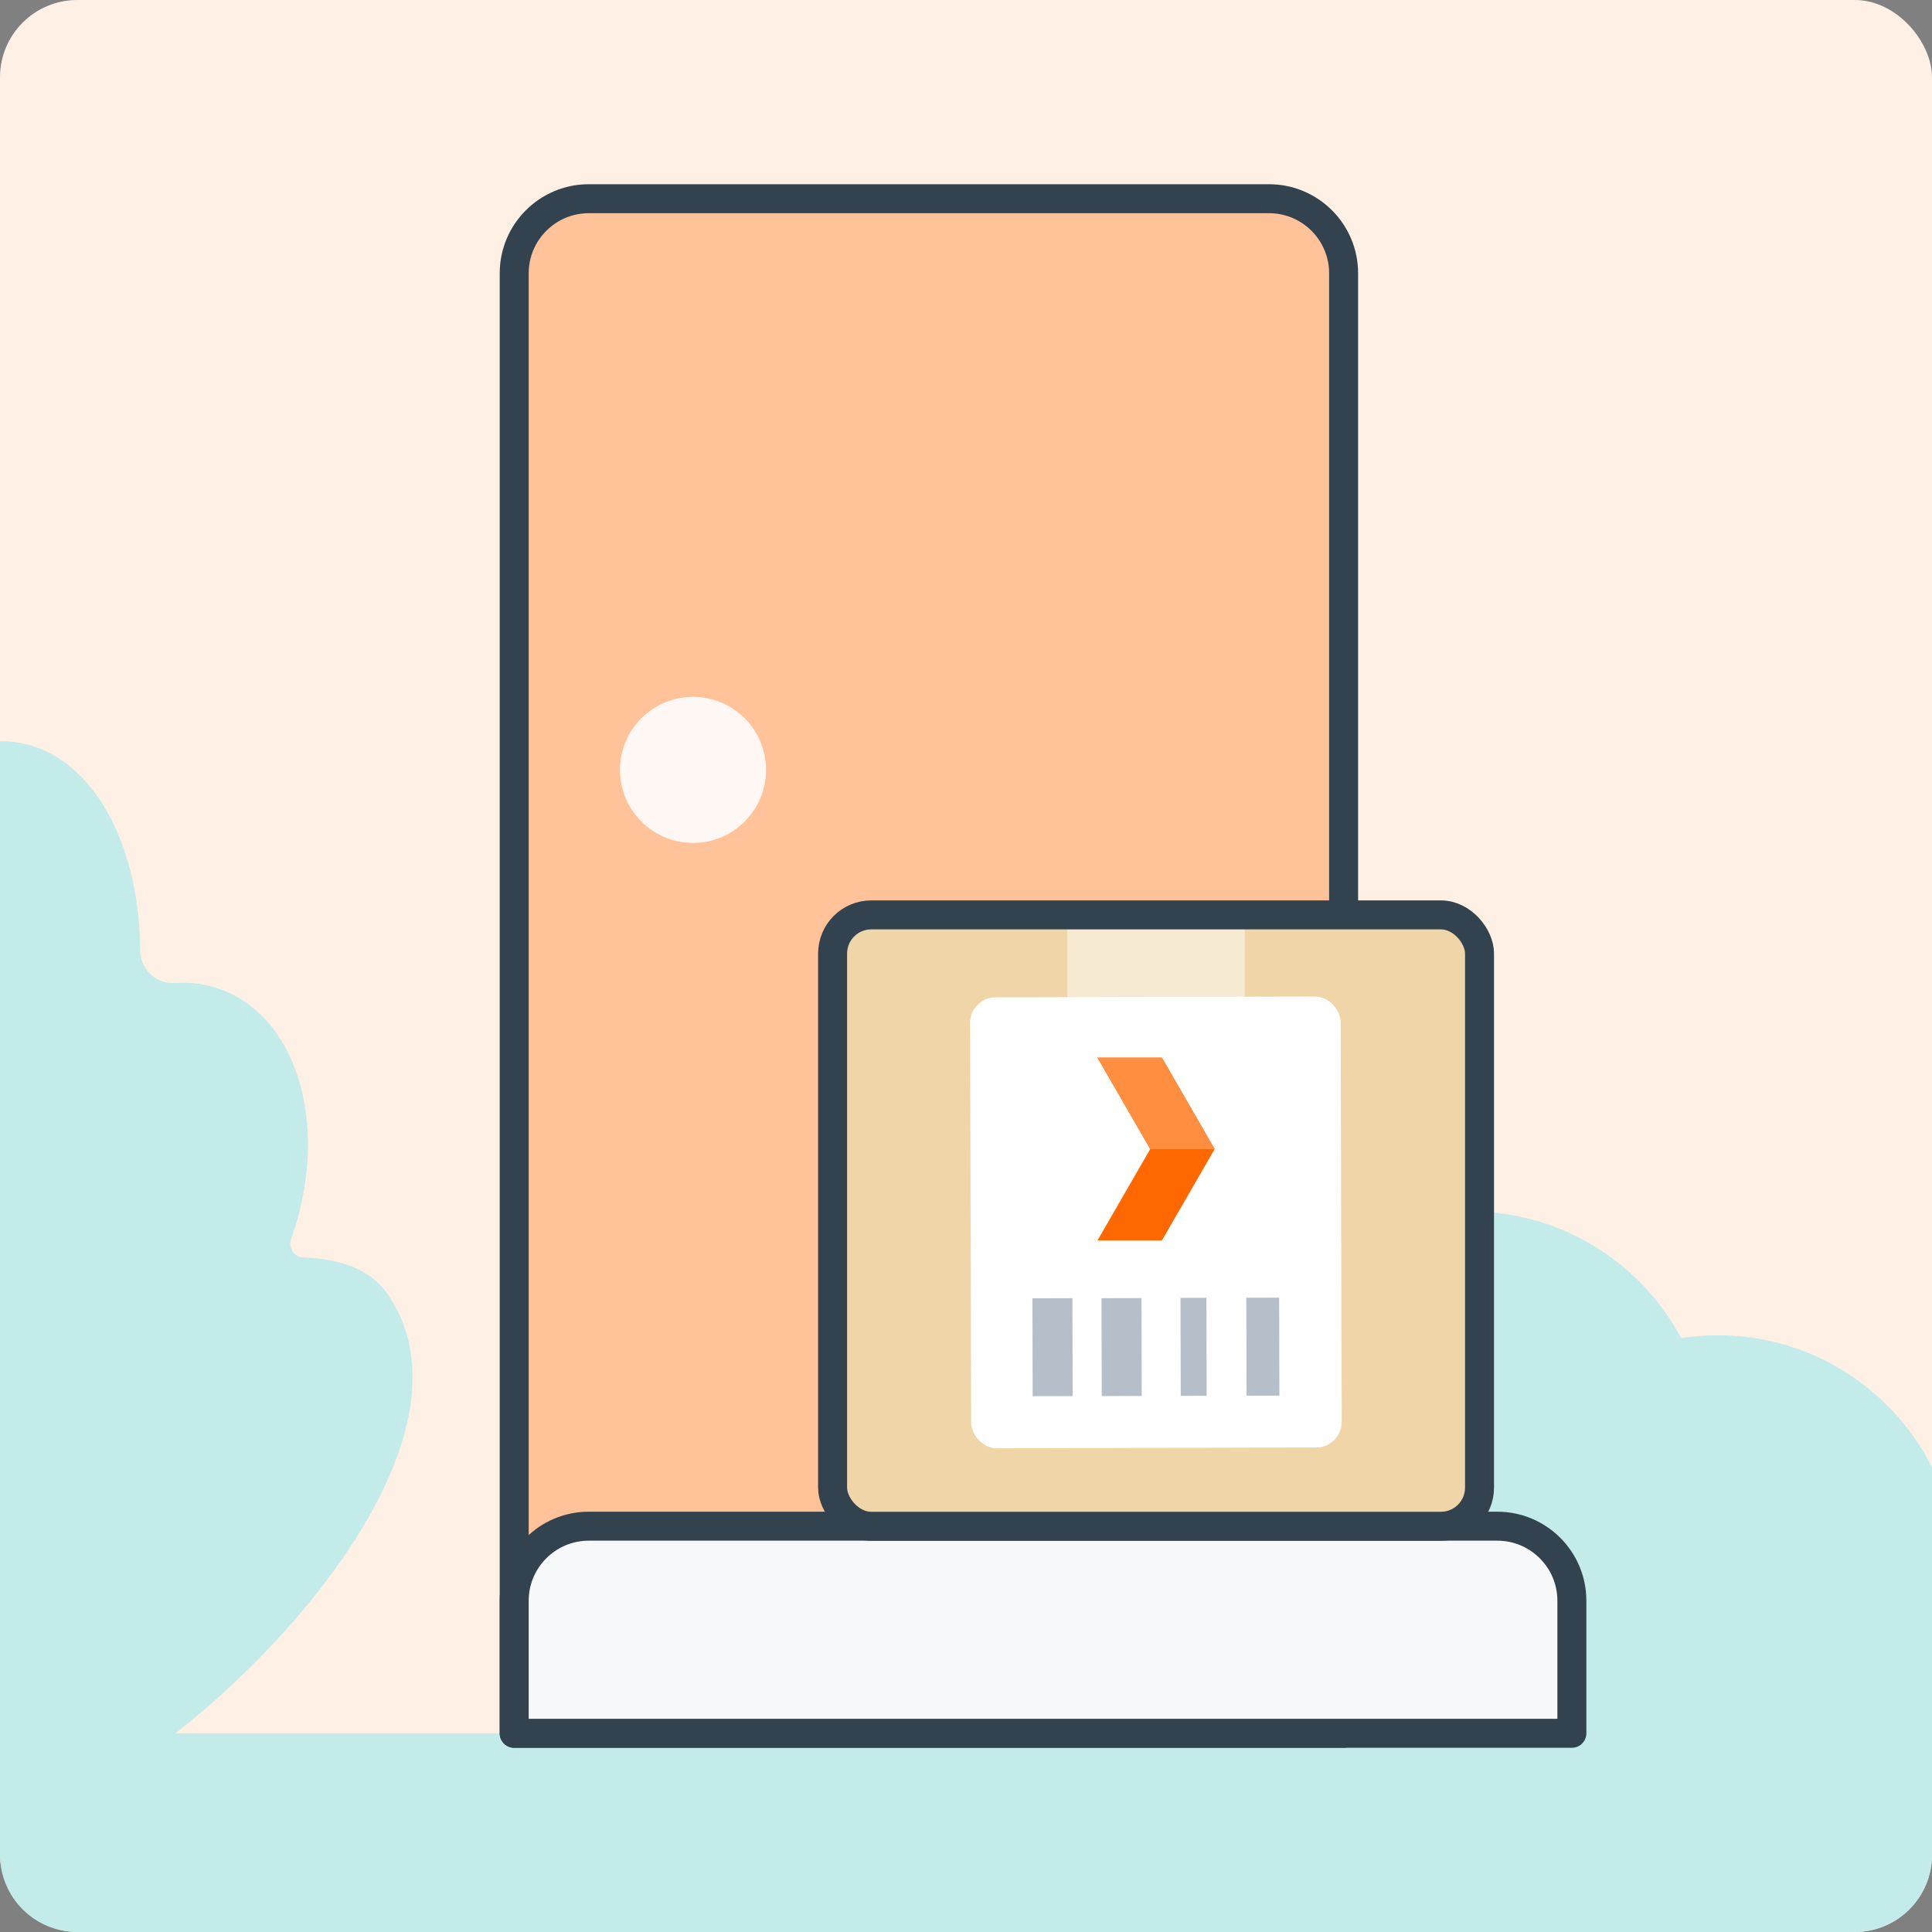
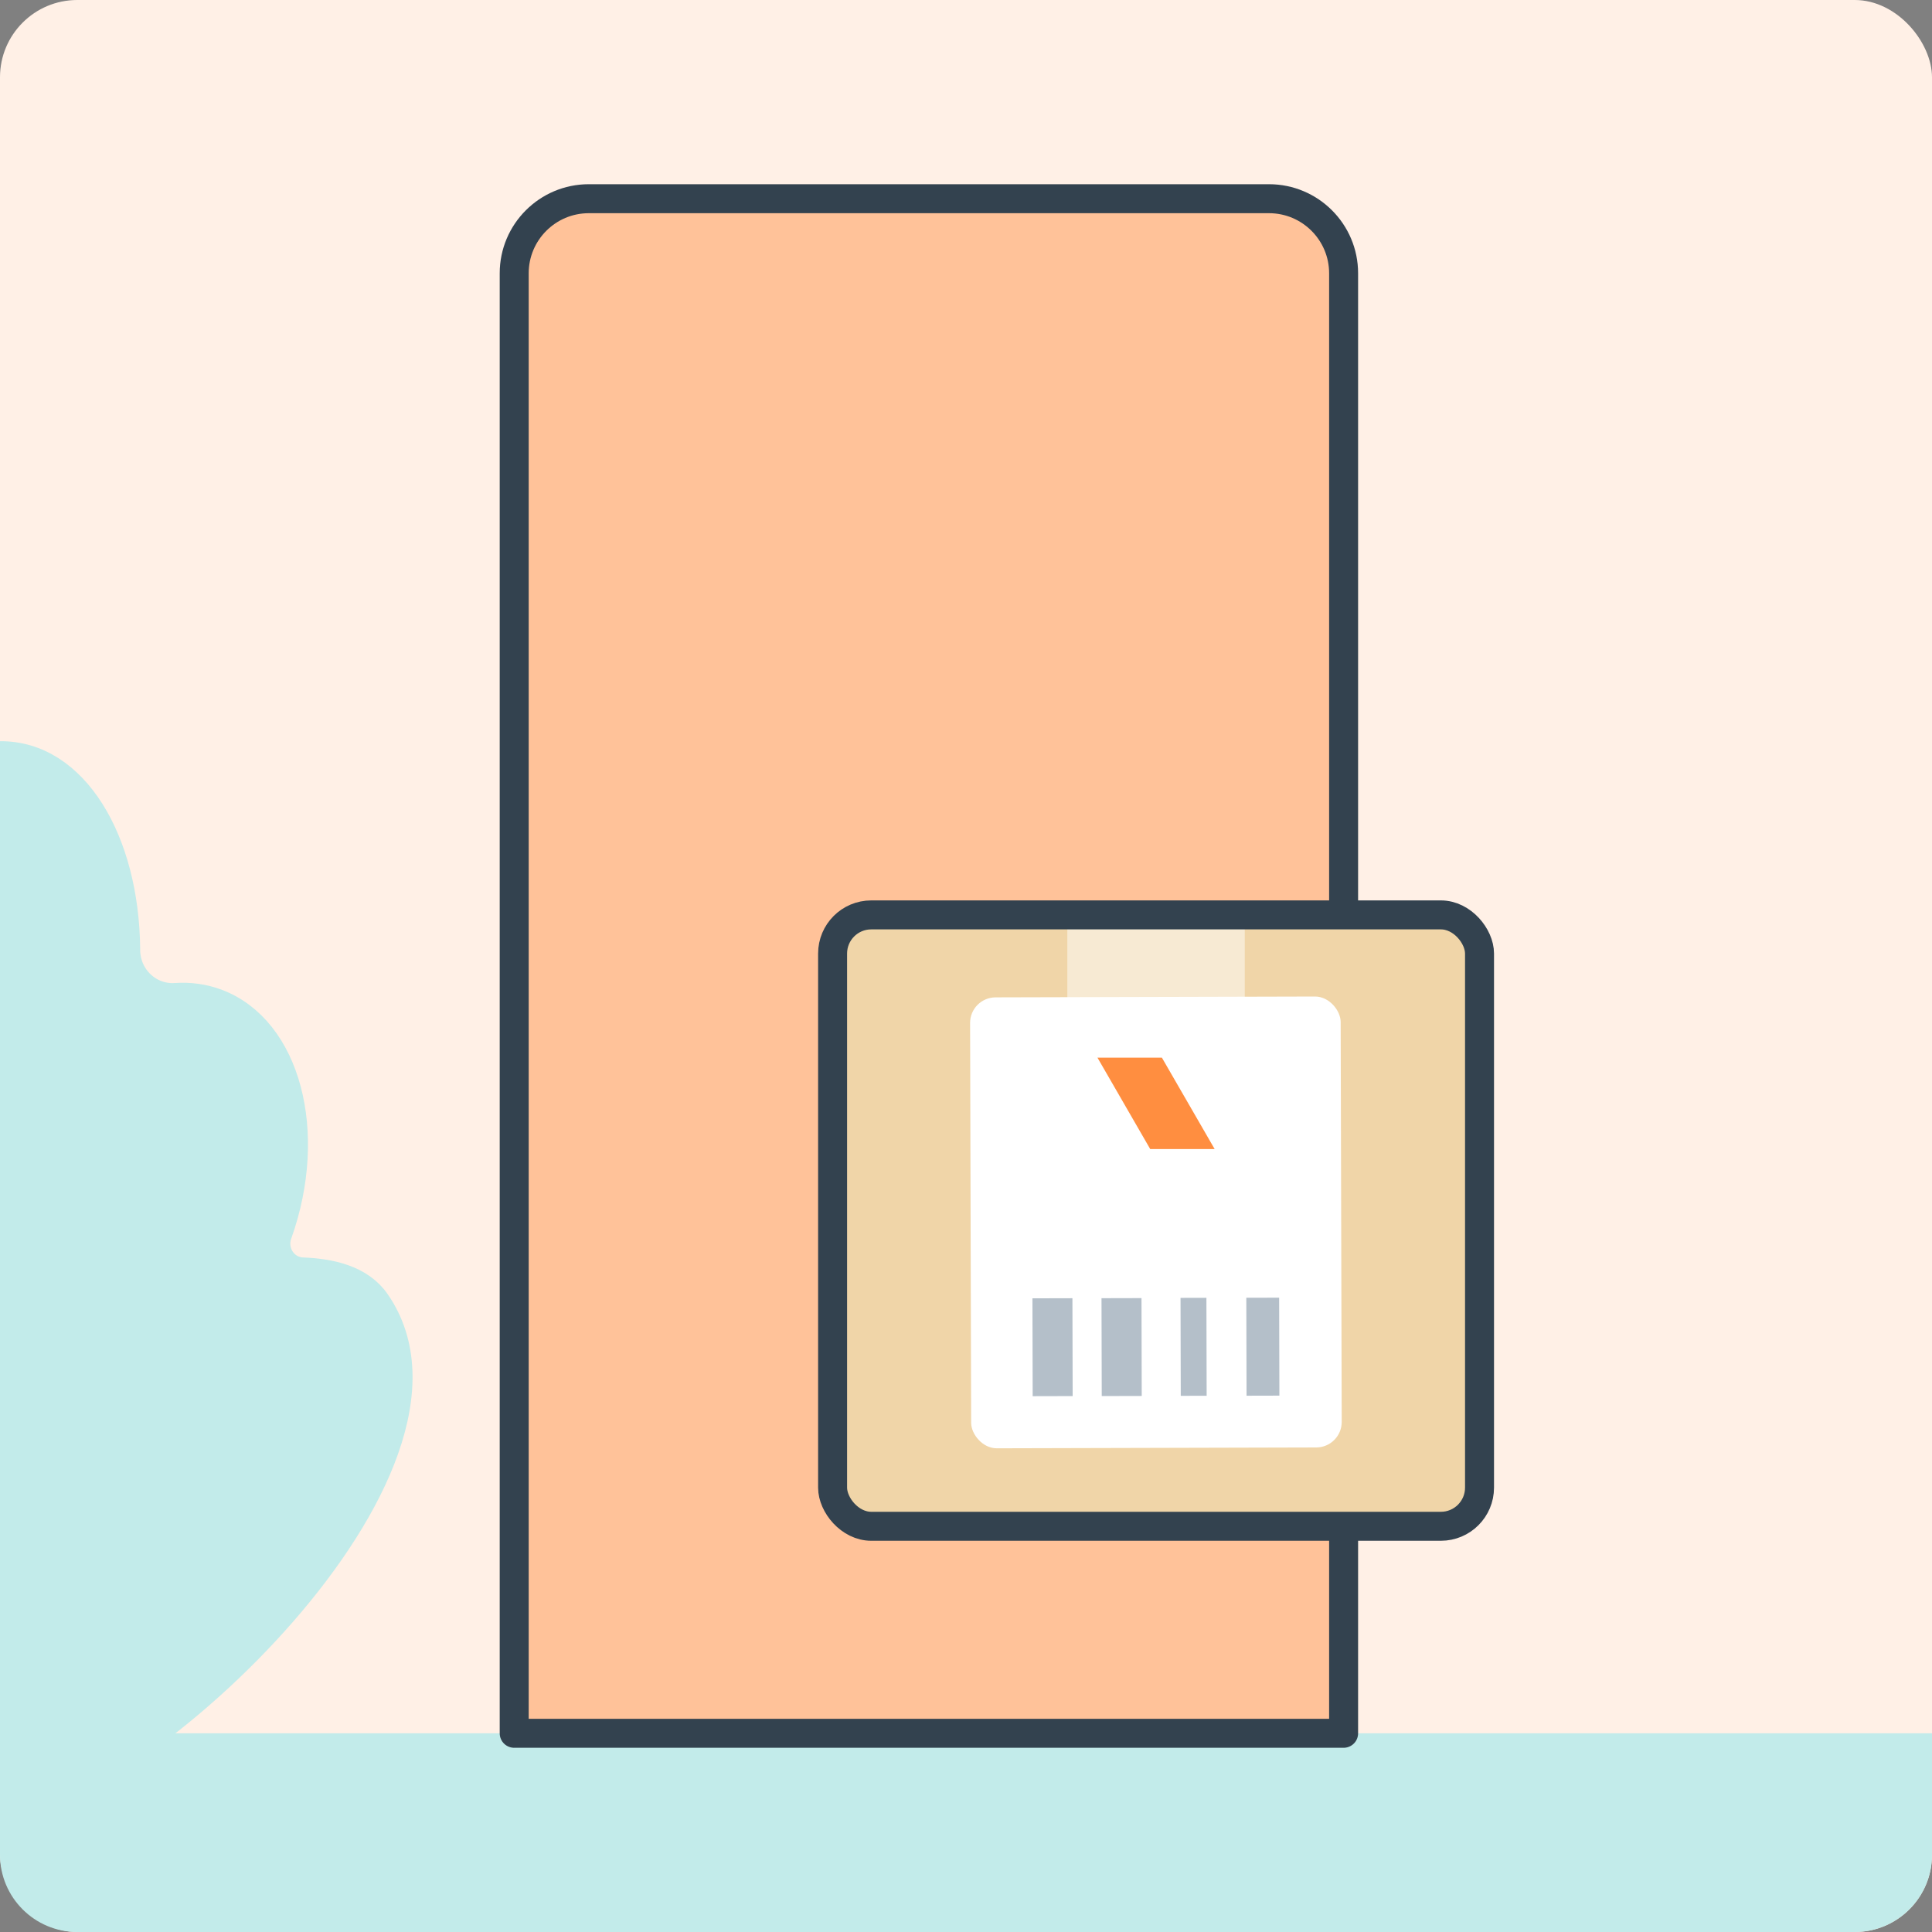
<svg xmlns="http://www.w3.org/2000/svg" id="Layer_1" data-name="Layer 1" viewBox="0 0 200 200">
  <rect x="0" y="0" width="200" height="200" fill="#808080" stroke="none" />
  <defs>
    <style>
      .cls-1 {
        fill: #fff7f3;
      }

      .cls-1, .cls-2, .cls-3, .cls-4, .cls-5, .cls-6, .cls-7, .cls-8, .cls-9, .cls-10 {
        stroke-width: 0px;
      }

      .cls-11 {
        fill: #f7f8fa;
      }

      .cls-11, .cls-12, .cls-13, .cls-14 {
        stroke-linecap: round;
        stroke-linejoin: round;
        stroke-width: 3px;
      }

      .cls-11, .cls-13, .cls-14 {
        stroke: #33424f;
      }

      .cls-15 {
        clip-path: url(#clippath);
      }

      .cls-2, .cls-13 {
        fill: none;
      }

      .cls-3 {
        fill: #fff0e6;
      }

      .cls-4 {
        fill: #ff8e40;
      }

      .cls-5 {
        fill: #f7ead3;
      }

      .cls-12 {
        stroke: #c2ebea;
      }

      .cls-12, .cls-8 {
        fill: #c2ebea;
      }

      .cls-6 {
        fill: #b4bfc9;
      }

      .cls-7 {
        fill: #ff6800;
      }

      .cls-9 {
        fill: #f0d5a8;
      }

      .cls-14 {
        fill: #ffc299;
      }

      .cls-10 {
        fill: #fff;
      }
    </style>
    <clipPath id="clippath">
      <rect class="cls-2" x="0" y="0" width="200" height="200" rx="8" ry="8" transform="translate(200 200) rotate(180)" />
    </clipPath>
  </defs>
  <g>
    <rect class="cls-3" x="0" y="0" width="200" height="200" rx="8" ry="8" transform="translate(200 200) rotate(180)" />
    <path class="cls-8" d="M8,179.43h184c4.42,0,8,3.58,8,8v12.57H0v-12.57C0,183.01,3.58,179.43,8,179.43Z" transform="translate(200 379.43) rotate(180)" />
  </g>
  <g class="cls-15">
    <path class="cls-12" d="M-38.88,134.8c1.62-2.33,4.64-3.02,7.58-3.13,1.94-.07,3.24-2.06,2.57-3.94,0-.02-.01-.03-.02-.05-3.71-10.45-.87-21.11,6.33-23.82,1.36-.51,2.79-.7,4.23-.6,2.78.19,5.16-2.04,5.18-4.91,0-.04,0-.08,0-.13C-12.9,87.11-7.67,78.15,0,78.23c7.67-.08,12.9,8.87,13.01,19.99,0,.04,0,.08,0,.13.02,2.87,2.39,5.1,5.18,4.91,1.44-.1,2.86.09,4.23.6,7.21,2.71,10.04,13.37,6.33,23.82,0,.02-.01.03-.02.05-.67,1.87.63,3.86,2.57,3.94,2.94.11,5.96.8,7.58,3.13C50.72,151.82,14.23,185.89,0,187.15c-14.23-1.26-50.72-35.33-38.88-52.35Z" />
    <g>
      <g>
-         <path class="cls-12" d="M212.07,179.43c2.58,0,4.3-2.08,3.68-4.59-1.75-7.03-7.5-12.47-14.69-13.8,0,0-.01,0-.01-.01-1.03-11.93-11.02-21.3-23.22-21.3-1.58,0-3.13.16-4.62.46,0,0,0,0,0,0-3.75-7.85-11.74-13.28-21.02-13.28-12.88,0-24.48,9.33-23.16,25.96,0,0,0,0,0,0-8.69,1.58-15.28,12.46-15.3,18.62,0,.03-.02.05-.04.06-.63.24-1.25.5-1.85.79-3.54,1.7-2.18,7.09,1.74,7.09h98.5Z" />
        <path class="cls-14" d="M53.24,20.57h85.85v151.14c0,4.26-3.46,7.72-7.72,7.72H60.95c-4.26,0-7.72-3.46-7.72-7.72V20.57h0Z" transform="translate(192.32 200) rotate(180)" />
-         <path class="cls-11" d="M53.24,157.99h109.48v13.72c0,4.26-3.46,7.72-7.72,7.72H60.95c-4.26,0-7.72-3.46-7.72-7.72v-13.72h0Z" transform="translate(215.95 337.42) rotate(180)" />
-         <path class="cls-1" d="M79.3,79.7c0,4.18-3.38,7.56-7.56,7.56-4.18,0-7.56-3.38-7.56-7.56s3.38-7.56,7.56-7.56c4.18,0,7.56,3.38,7.56,7.56Z" />
      </g>
      <g>
        <rect class="cls-9" x="86.19" y="94.71" width="66.97" height="63.29" rx="4" ry="4" />
        <rect class="cls-5" x="110.49" y="94.71" width="18.37" height="13.08" />
        <rect class="cls-13" x="86.19" y="94.71" width="66.97" height="63.29" rx="4" ry="4" />
        <g>
          <rect class="cls-10" x="100.5" y="103.19" width="38.36" height="46.68" rx="2.64" ry="2.64" transform="translate(239.67 252.76) rotate(179.85)" />
          <g>
            <rect class="cls-6" x="129.05" y="134.33" width="3.4" height="10.14" transform="translate(261.82 278.49) rotate(179.86)" />
            <rect class="cls-6" x="122.22" y="134.35" width="2.68" height="10.14" transform="translate(247.46 278.54) rotate(179.86)" />
            <rect class="cls-6" x="114.04" y="134.37" width="4.14" height="10.13" transform="translate(232.56 278.6) rotate(179.86)" />
            <rect class="cls-6" x="106.91" y="134.39" width="4.14" height="10.13" transform="translate(218.28 278.65) rotate(179.86)" />
          </g>
          <g>
-             <polygon class="cls-7" points="120.28 109.49 113.61 109.49 119.07 118.95 113.61 128.41 120.28 128.41 125.74 118.95 120.28 109.49" />
            <polygon class="cls-4" points="125.74 118.95 120.28 109.49 113.61 109.49 119.07 118.95 125.74 118.95" />
          </g>
        </g>
      </g>
    </g>
  </g>
</svg>